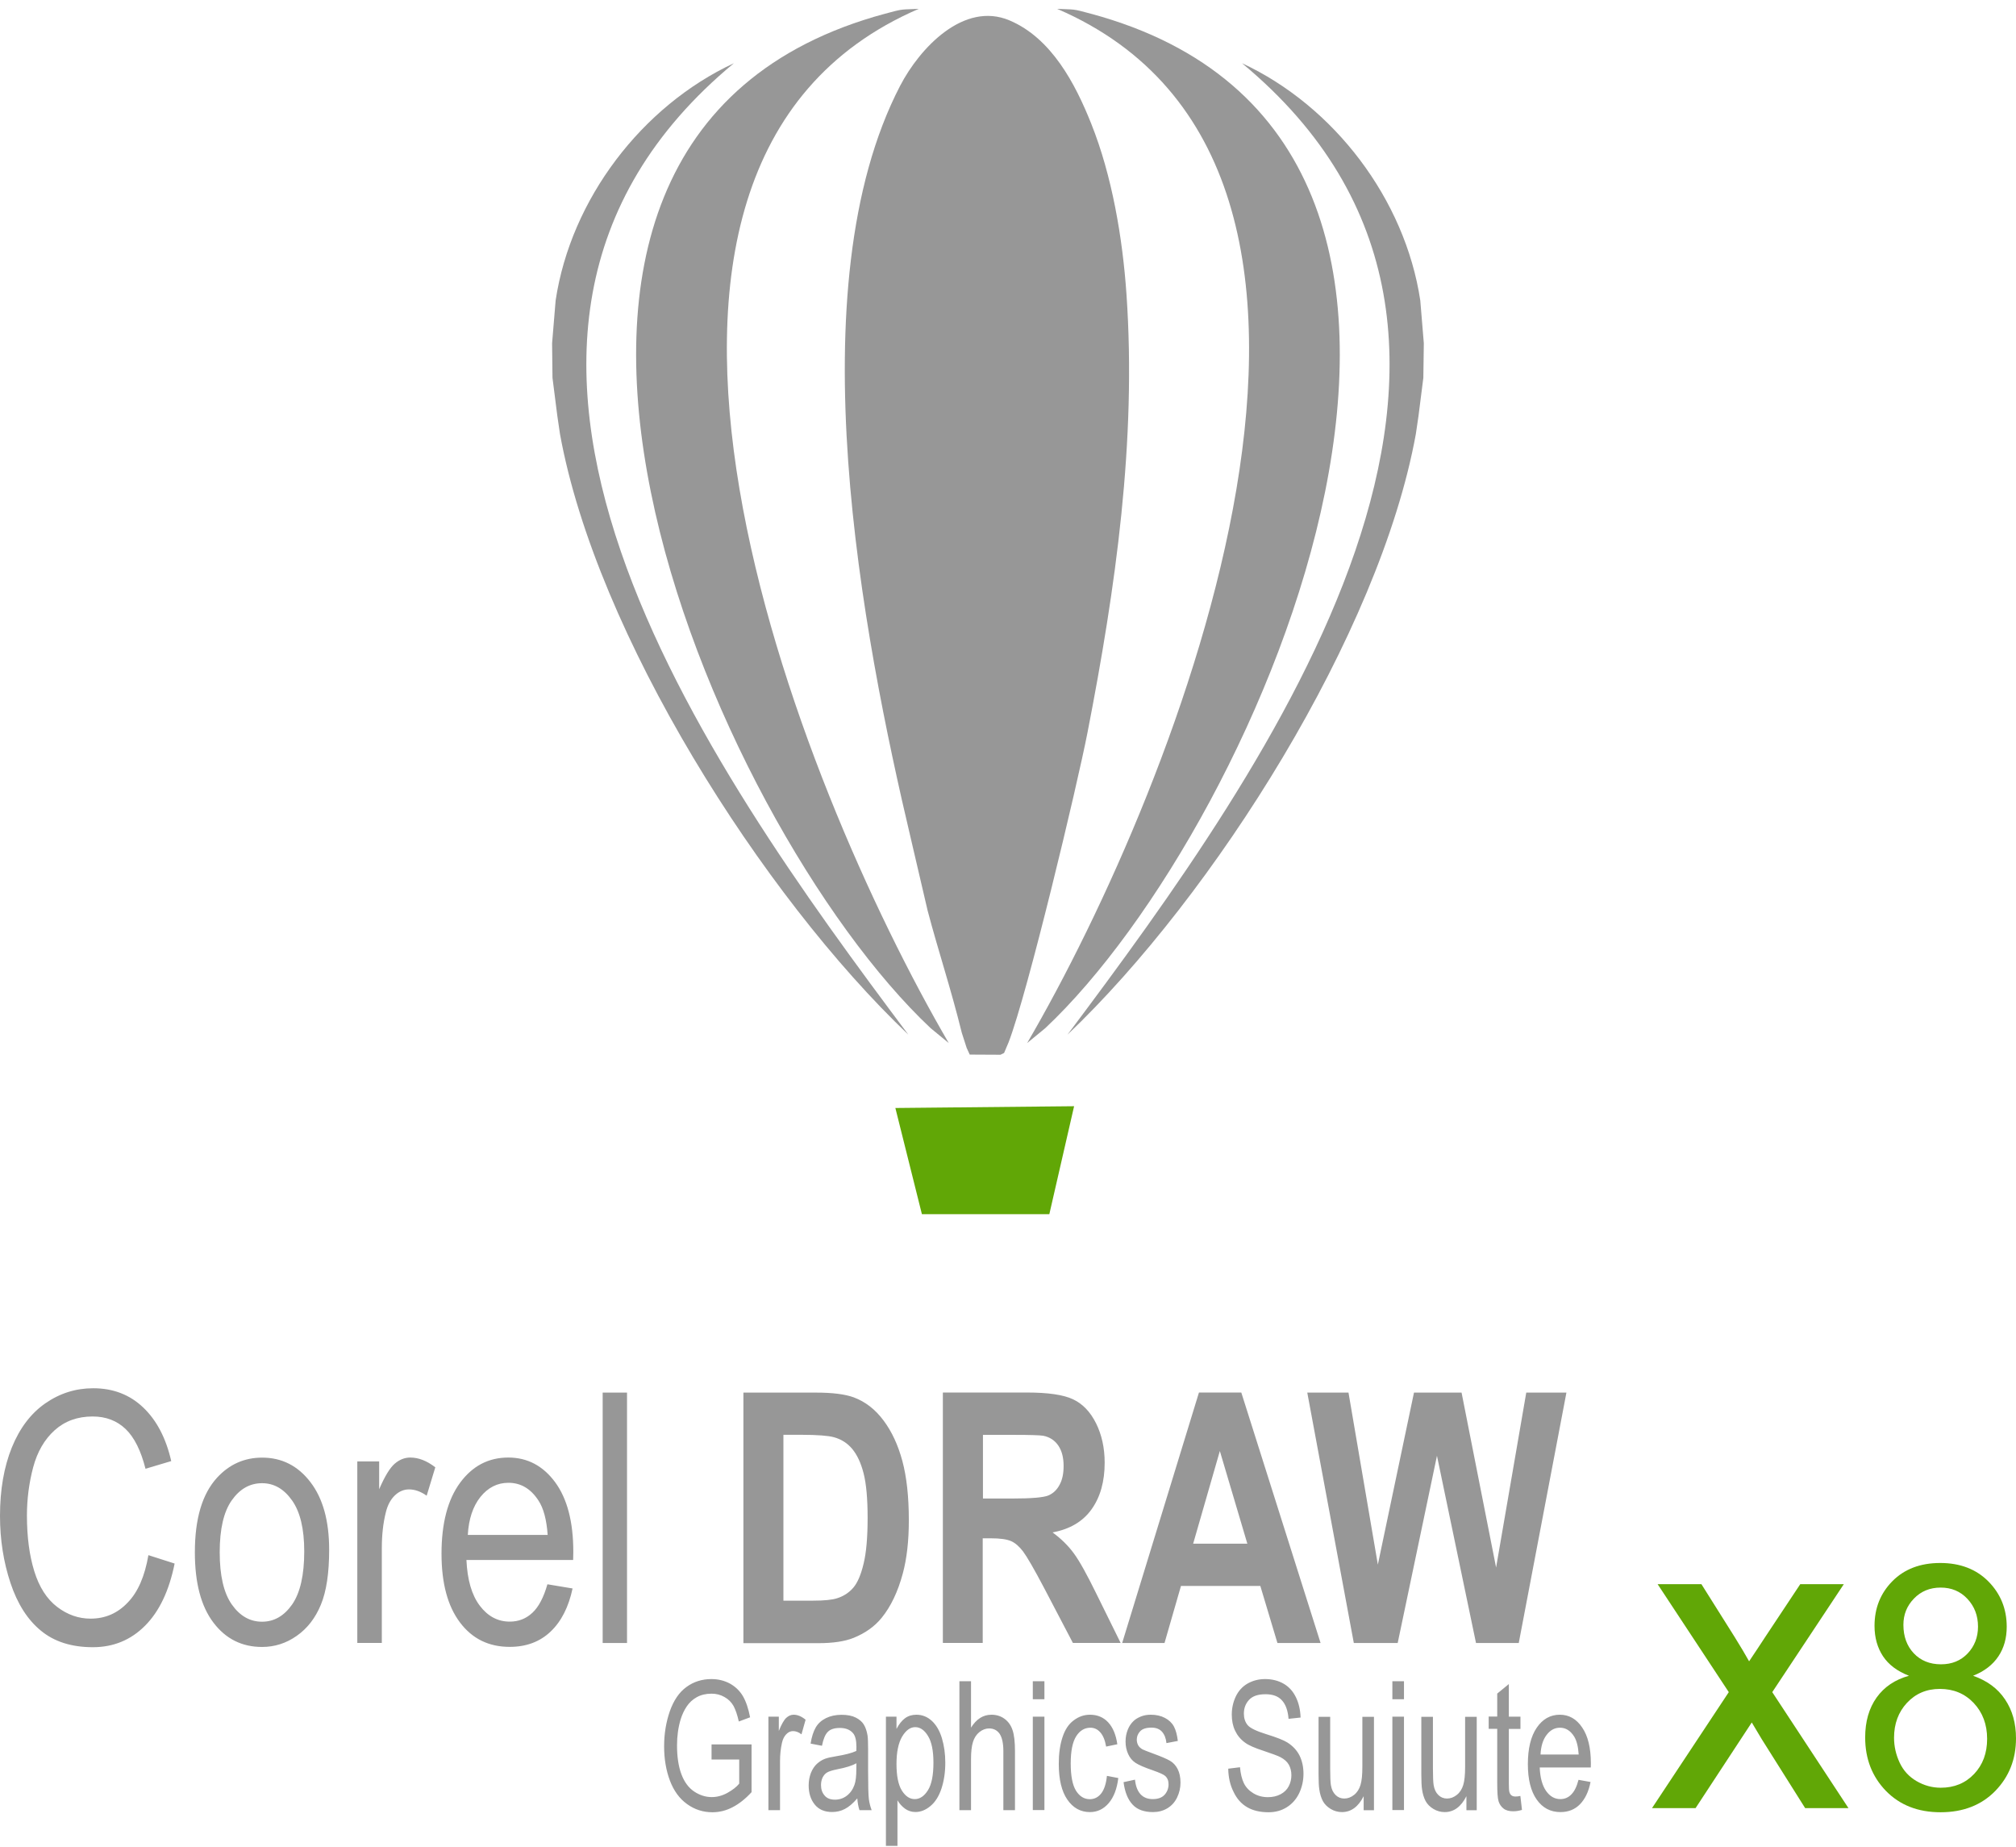
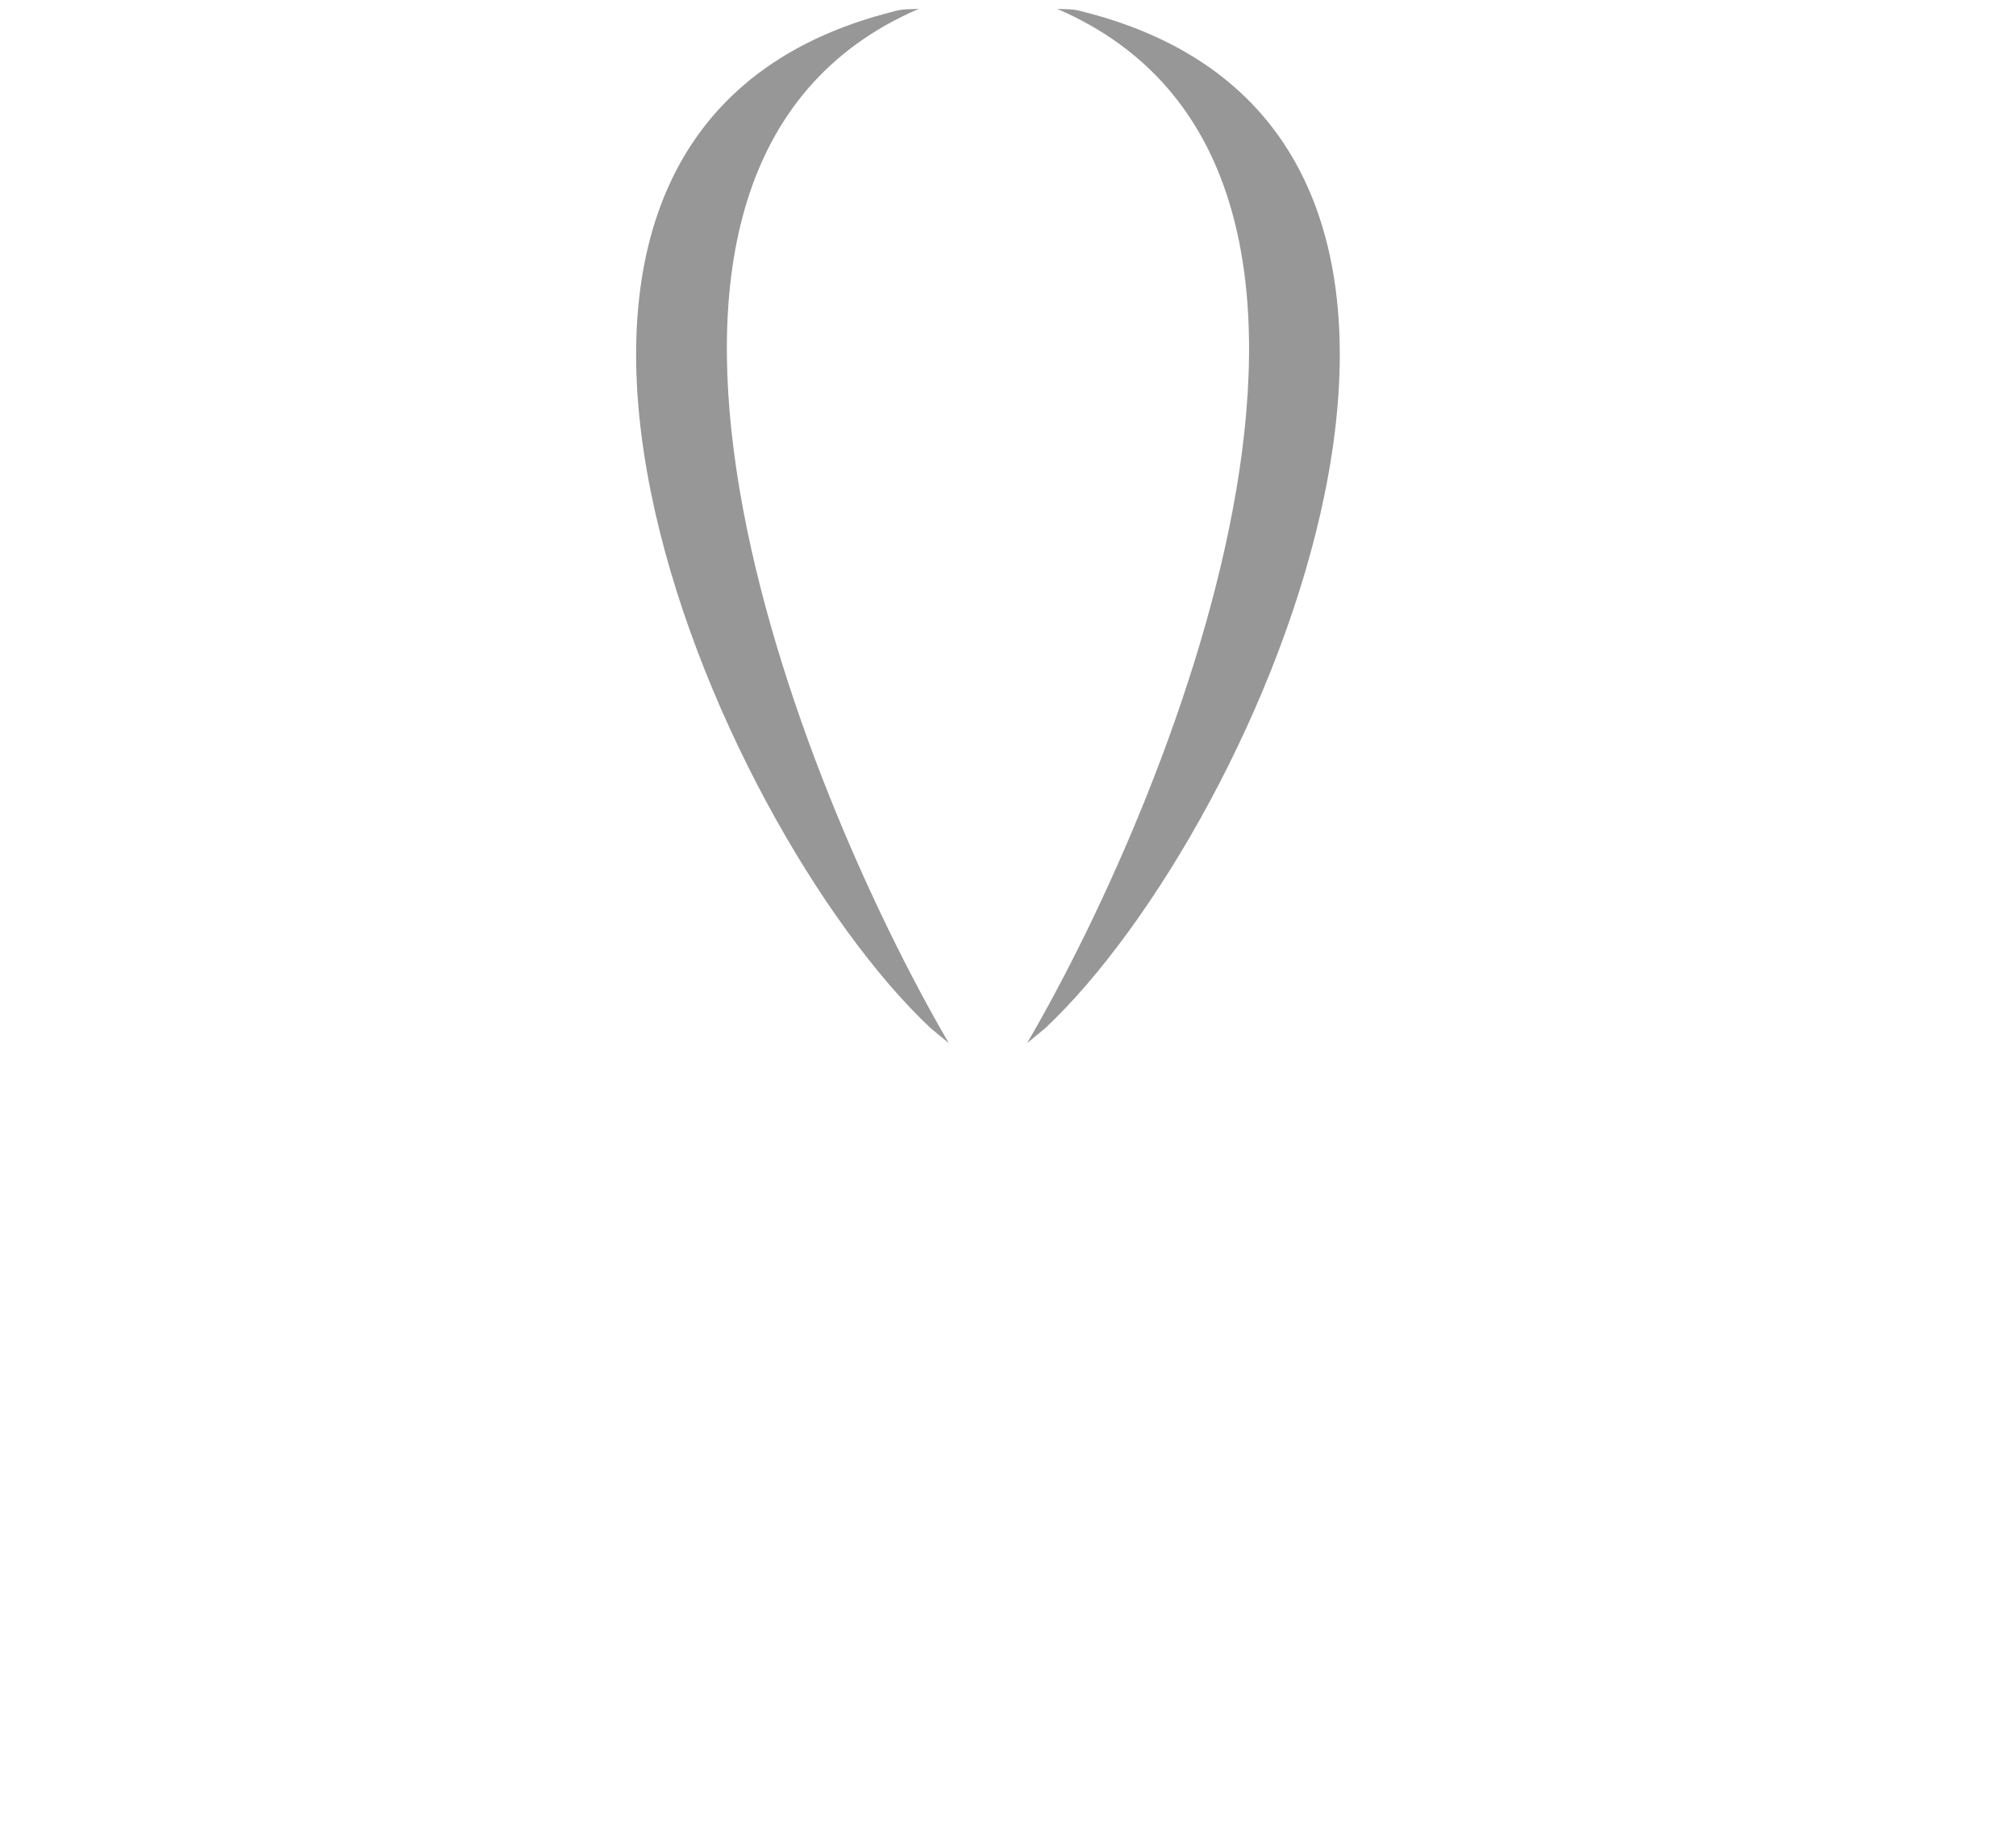
<svg xmlns="http://www.w3.org/2000/svg" height="2290" viewBox=".2 -3 2499.5 2286.8" width="2500">
-   <path d="m184.2 1923.4 32.5 10.4c-6.8 33.7-19 59.4-36.7 77.1-17.6 17.7-39.2 26.6-64.7 26.6-26.4 0-47.8-6.8-64.4-20.5-16.6-13.6-29.1-33.3-37.7-59.1-8.6-25.9-13-53.6-13-83.2 0-32.3 4.9-60.5 14.6-84.6 9.8-24.1 23.6-42.4 41.6-54.9s37.8-18.7 59.4-18.7c24.5 0 45.2 7.9 61.8 23.7 16.7 15.8 28.4 38 34.9 66.6l-31.9 9.5c-5.7-22.5-13.9-39-24.7-49.3s-24.4-15.5-40.8-15.5c-18.8 0-34.5 5.7-47.2 17.1-12.6 11.4-21.5 26.8-26.6 46-5.1 19.3-7.7 39.2-7.7 59.6 0 26.4 3 49.4 9.1 69.1s15.5 34.4 28.3 44.2 26.6 14.6 41.5 14.6c18.2 0 33.5-6.7 46-19.9 12.7-13 21.2-32.6 25.7-58.8zm57.6-3.6c0-41.6 9.1-72.3 27.5-92.4 15.2-16.6 33.9-24.9 55.9-24.9 24.4 0 44.4 10.1 59.9 30.4 15.5 20.2 23.2 48.1 23.2 83.8 0 28.9-3.4 51.6-10.3 68.2-6.8 16.5-16.8 29.4-30 38.6-13.1 9.2-27.4 13.7-42.9 13.7-24.9 0-45-10-60.3-30.2-15.4-20.3-23-49.3-23-87.2zm30.8.1c0 28.8 5 50.3 14.9 64.5 10 14.3 22.5 21.5 37.6 21.5 15 0 27.4-7.2 37.4-21.5 9.9-14.4 14.9-36.3 14.9-65.7 0-27.8-5-48.8-15-63-10-14.3-22.4-21.5-37.3-21.5-15.1 0-27.6 7.1-37.6 21.3s-14.9 35.7-14.9 64.4zm170.6 112.4v-225.1h27.1v34.5c6.9-16 13.3-26.5 19.2-31.6s12.3-7.7 19.4-7.7c10.2 0 20.5 4 31 12.1l-10.7 35.2c-7.3-5.2-14.6-7.8-21.9-7.8-6.6 0-12.4 2.5-17.6 7.5s-8.9 11.9-11.1 20.8c-3.4 13.5-5 28.3-5 44.4v117.6h-30.4zm235.7-72.8 31.2 5.2c-4.9 22.9-13.9 40.8-27.2 53.4-13.2 12.6-30.1 19-50.8 19-25.9 0-46.5-10.1-61.7-30.4-15.2-20.2-22.8-48.6-22.8-85.1 0-37.7 7.7-67.1 23-87.9 15.4-20.9 35.3-31.3 59.8-31.3 23.7 0 43 10.2 58.1 30.6 15 20.5 22.5 49.2 22.5 86.3 0 2.2-.1 5.6-.2 10.1h-132.3c1.1 24.6 6.6 43.6 16.6 56.7 9.9 13.1 22.3 19.7 37.1 19.7 11 0 20.4-3.7 28.2-11.1 7.7-7.2 13.9-19 18.5-35.2zm-98.7-61.2h99c-1.3-18.9-5.1-33.1-11.4-42.6-9.5-14.7-22-22-37.2-22-13.8 0-25.4 5.9-34.8 17.6-9.3 11.7-14.5 27.4-15.6 47zm167.2 134v-310.4h30.2v310.4zm174.4-310.4h90.3c20.4 0 35.9 2 46.6 5.9 14.3 5.3 26.7 14.9 36.9 28.6 10.3 13.7 18 30.4 23.4 50.3 5.3 19.8 8 44.3 8 73.4 0 25.6-2.5 47.6-7.5 66.1-6.1 22.6-14.8 40.9-26.2 54.9-8.6 10.6-20.2 18.9-34.7 24.8-10.9 4.4-25.5 6.6-43.7 6.6h-93v-310.6zm49.7 52.4v205.5h36.8c13.8 0 23.7-1 29.8-3 8-2.5 14.7-6.9 19.9-12.9 5.3-6.1 9.6-16 12.9-29.9 3.4-13.9 5-32.9 5-56.9s-1.7-42.3-5-55.2-8-22.8-14-30.1c-6-7.2-13.6-12.1-22.8-14.6-6.9-1.9-20.4-3-40.5-3h-22.1zm197.7 258v-310.5h104.3c26.2 0 45.3 2.8 57.1 8.4 11.9 5.6 21.4 15.5 28.5 29.7 7.1 14.3 10.7 30.6 10.7 48.9 0 23.3-5.4 42.6-16.2 57.7-10.8 15.2-26.9 24.7-48.4 28.7 10.7 7.9 19.5 16.5 26.4 26 7 9.5 16.3 26.3 28.1 50.4l29.9 60.6h-59.2l-35.5-67.8c-12.7-24.1-21.5-39.2-26.2-45.5-4.7-6.2-9.7-10.6-14.9-12.9-5.3-2.3-13.6-3.5-25.1-3.5h-10.1v129.7h-49.4zm49.6-179.1h36.7c23.7 0 38.5-1.3 44.5-3.8 5.9-2.5 10.6-6.9 13.9-13.2 3.4-6.2 5-14 5-23.3 0-10.5-2.2-18.9-6.6-25.4-4.4-6.4-10.6-10.5-18.6-12.1-4.1-.7-16.1-1.1-36.1-1.1h-38.7v78.9zm418.7 179.1h-53.5l-21.2-70.7h-98.4l-20.4 70.7h-52.5l95.2-310.5h52.5zm-90.8-123.1-34.1-114.9-33.1 114.9zm132 123.1-57.7-310.4h51.1l36.4 213.2 44.8-213.2h59l42.8 216.8 37.4-216.8h49.8l-59.1 310.4h-53l-48.4-232.1-48.7 232.1zm-796.3 144.4v-18.7h49.6v59.2c-7.6 8.3-15.5 14.5-23.6 18.7s-16.4 6.2-24.9 6.2c-11.5 0-22-3.3-31.4-10.1-9.4-6.7-16.5-16.4-21.3-29.1s-7.2-26.9-7.2-42.6c0-15.5 2.4-30 7.1-43.5 4.8-13.5 11.6-23.5 20.6-30 8.9-6.5 19.3-9.8 30.9-9.8 8.5 0 16.1 1.9 23 5.6 6.8 3.8 12.2 9 16.1 15.6 3.9 6.7 6.8 15.4 8.9 26.2l-14 5.2c-1.8-8.1-4-14.5-6.5-19.2-2.6-4.6-6.3-8.4-11.2-11.1-4.8-2.8-10.2-4.2-16.1-4.2-7.1 0-13.2 1.5-18.4 4.4s-9.3 6.8-12.5 11.6-5.6 10.1-7.4 15.8c-3 9.9-4.5 20.6-4.5 32.2 0 14.3 1.8 26.2 5.4 35.8s8.8 16.7 15.7 21.4c6.9 4.6 14.2 7 21.9 7 6.7 0 13.3-1.8 19.6-5.3 6.4-3.6 11.2-7.3 14.5-11.4v-29.9zm70.5 62.7v-115.8h12.9v17.7c3.3-8.2 6.4-13.6 9.2-16.2s5.9-3.9 9.2-3.9c4.9 0 9.8 2.1 14.8 6.2l-5.1 18.1c-3.5-2.7-7-4-10.5-4-3.1 0-5.9 1.3-8.4 3.9s-4.3 6.1-5.3 10.7c-1.6 7-2.4 14.6-2.4 22.9v60.5h-14.4zm110.2-14.5c-5.3 6.2-10.5 10.6-15.4 13.1-4.9 2.6-10.2 3.8-15.9 3.8-9.3 0-16.5-3.1-21.5-9.3s-7.5-14.1-7.5-23.7c0-5.6 1-10.8 2.8-15.5 1.9-4.7 4.4-8.4 7.4-11.2 3.1-2.8 6.5-5 10.4-6.4 2.8-1 7.1-2 12.8-2.9 11.6-1.9 20.2-4.1 25.7-6.7.1-2.7.1-4.4.1-5.1 0-8-1.4-13.6-4.1-16.8-3.7-4.4-9.2-6.6-16.4-6.6-6.8 0-11.8 1.6-15 4.9-3.2 3.2-5.6 9-7.2 17.2l-14.1-2.7c1.3-8.2 3.4-14.9 6.3-19.9 2.9-5.1 7.2-8.9 12.8-11.7 5.5-2.7 12-4.1 19.3-4.1s13.2 1.2 17.7 3.5 7.9 5.2 10 8.8c2.1 3.5 3.6 8 4.5 13.4.5 3.3.7 9.4.7 18v26c0 18.2.3 29.7.9 34.5.6 4.9 1.8 9.5 3.5 14h-15.1c-1.4-4.2-2.3-9-2.7-14.6zm-1.1-43.5c-5.2 2.9-13.1 5.4-23.6 7.4-5.9 1.2-10.2 2.5-12.6 3.9-2.5 1.4-4.3 3.6-5.7 6.3-1.3 2.8-2 5.9-2 9.3 0 5.2 1.4 9.5 4.4 13 2.9 3.5 7.2 5.2 12.8 5.2 5.5 0 10.5-1.6 14.8-4.9s7.5-7.8 9.5-13.5c1.6-4.4 2.3-10.9 2.3-19.5zm36.6 102.4v-160.2h13.1v15.2c3.1-5.9 6.6-10.3 10.5-13.2s8.6-4.4 14.1-4.4c7.3 0 13.6 2.5 19.2 7.6 5.5 5.1 9.7 12.2 12.5 21.5s4.2 19.4 4.2 30.4c0 11.8-1.6 22.4-4.7 31.9-3.1 9.4-7.6 16.7-13.6 21.7-5.9 5-12.2 7.5-18.7 7.5-4.8 0-9.1-1.4-12.9-4.1-3.8-2.8-6.9-6.2-9.4-10.4v56.5zm13.1-101.6c0 14.8 2.2 25.8 6.6 32.9s9.8 10.7 16 10.7c6.4 0 11.8-3.7 16.4-11 4.6-7.4 6.8-18.7 6.8-34.2 0-14.7-2.2-25.7-6.7-33-4.4-7.3-9.7-11-15.9-11-6.1 0-11.5 3.9-16.2 11.7-4.6 7.8-7 19.1-7 33.9zm78 57.2v-159.7h14.4v57.5c6.7-10.7 15.1-16 25.3-16 6.2 0 11.7 1.7 16.3 5.1s7.9 8 9.9 14c2 5.9 3 14.6 3 25.9v73.3h-14.4v-73.2c0-9.8-1.6-16.9-4.6-21.4-3.1-4.5-7.5-6.7-13.1-6.7-4.2 0-8.2 1.5-12 4.5-3.7 3-6.4 7.1-8 12.3-1.6 5.1-2.4 12.2-2.4 21.3v63.2h-14.4zm91-137.4v-22.3h14.4v22.3zm0 137.4v-115.8h14.4v115.8zm91.9-42.4 14.1 2.7c-1.6 13.2-5.5 23.5-11.8 31-6.4 7.5-14.2 11.2-23.4 11.2-11.6 0-20.9-5.2-28-15.5s-10.6-25.1-10.6-44.4c0-12.5 1.5-23.4 4.6-32.8 3-9.3 7.6-16.4 13.9-21 6.2-4.7 12.9-7 20.2-7 9.2 0 16.8 3.2 22.6 9.5 5.9 6.4 9.6 15.4 11.3 27.1l-13.9 2.9c-1.3-7.8-3.7-13.6-7.1-17.5s-7.5-5.9-12.3-5.9c-7.3 0-13.2 3.5-17.7 10.6s-6.8 18.3-6.8 33.6c0 15.5 2.2 26.8 6.5 33.8 4.4 7 10.1 10.6 17.1 10.6 5.7 0 10.4-2.3 14.2-7.1 3.7-4.7 6.1-12 7.1-21.8zm20.6 7.8 14.2-3.1c.8 7.8 3 13.7 6.7 17.9 3.7 4.1 8.8 6.2 15.3 6.2 6.6 0 11.5-1.8 14.8-5.5 3.2-3.6 4.8-8 4.8-12.9 0-4.4-1.4-7.9-4.3-10.4-2-1.8-6.9-3.9-14.7-6.7-10.5-3.6-17.8-6.7-21.9-9.4s-7.1-6.3-9.2-11c-2.1-4.6-3.2-9.8-3.2-15.5 0-5.2.9-9.9 2.6-14.3s4.1-8 7.1-10.9c2.2-2.2 5.3-4.1 9.1-5.7 3.9-1.6 8-2.3 12.4-2.3 6.7 0 12.5 1.3 17.5 3.9s8.8 6.2 11.2 10.6c2.4 4.5 4 10.5 4.9 18l-14.1 2.7c-.6-6-2.5-10.7-5.5-14.1-3.1-3.4-7.4-5.1-13-5.1-6.6 0-11.3 1.5-14.1 4.5s-4.2 6.5-4.2 10.4c0 2.5.6 4.8 1.7 6.9 1.2 2.1 3 3.8 5.5 5.2 1.4.7 5.6 2.4 12.7 5 10.1 3.7 17.2 6.7 21.3 9.1 4 2.3 7.2 5.8 9.5 10.3s3.5 10.1 3.5 16.8c0 6.5-1.4 12.6-4.2 18.4s-6.8 10.2-12.1 13.4-11.3 4.7-17.9 4.7c-11 0-19.5-3.1-25.2-9.3-5.9-6.3-9.6-15.5-11.2-27.8zm129.8-16.7 14.6-1.8c.7 8 2.3 14.6 4.8 19.8 2.5 5.1 6.5 9.3 11.8 12.5s11.3 4.8 18 4.8c5.9 0 11.1-1.2 15.7-3.6 4.5-2.4 7.9-5.7 10.1-9.9s3.3-8.8 3.3-13.7c0-5-1.1-9.3-3.2-13.1-2.1-3.7-5.6-6.8-10.6-9.4-3.1-1.6-10.1-4.2-20.9-7.8-10.8-3.5-18.3-6.8-22.6-10-5.6-4-9.7-9-12.5-14.9s-4.1-12.6-4.1-19.9c0-8.1 1.7-15.6 5-22.6 3.4-7 8.2-12.3 14.7-16 6.4-3.6 13.6-5.5 21.5-5.5 8.7 0 16.3 1.9 23 5.7 6.6 3.8 11.7 9.4 15.3 16.8s5.5 15.8 5.8 25.2l-14.9 1.6c-.8-10.1-3.5-17.7-8.1-22.8-4.6-5.2-11.4-7.7-20.4-7.7-9.4 0-16.2 2.3-20.5 7s-6.4 10.3-6.4 17c0 5.7 1.5 10.4 4.6 14.2 3 3.7 10.8 7.5 23.4 11.4s21.3 7.3 25.9 10.2c6.8 4.3 11.8 9.7 15.1 16.2 3.2 6.5 4.9 14.1 4.9 22.6s-1.8 16.5-5.3 24c-3.6 7.5-8.7 13.3-15.4 17.5s-14.2 6.2-22.6 6.2c-10.6 0-19.5-2.1-26.6-6.3-7.2-4.2-12.8-10.5-16.8-19-4.3-8.5-6.4-18-6.6-28.7zm167.9 51.3v-17.2c-6.6 13.1-15.6 19.7-26.9 19.7-5 0-9.7-1.3-14-3.9s-7.6-5.9-9.7-9.8c-2.1-4-3.6-8.8-4.4-14.5-.6-3.9-.9-10-.9-18.3v-71.6h14.4v64.1c0 10.2.3 17.1.9 20.7.9 5.2 2.8 9.2 5.8 12.1 2.9 2.9 6.5 4.4 10.8 4.4s8.3-1.5 12.1-4.5 6.4-7.1 8-12.3 2.3-12.7 2.3-22.6v-61.9h14.4v115.8h-12.8zm35.6-137.4v-22.3h14.4v22.3zm0 137.4v-115.8h14.4v115.8zm91.8 0v-17.2c-6.6 13.1-15.6 19.7-26.9 19.7-5 0-9.7-1.3-14-3.9s-7.6-5.9-9.7-9.8c-2.1-4-3.6-8.8-4.4-14.5-.6-3.9-.9-10-.9-18.3v-71.6h14.4v64.1c0 10.2.3 17.1.9 20.7.9 5.2 2.8 9.2 5.8 12.1 2.9 2.9 6.5 4.4 10.8 4.4s8.3-1.5 12.1-4.5 6.4-7.1 8-12.3 2.3-12.7 2.3-22.6v-61.9h14.4v115.8h-12.8zm66.9-17.5 2 17.3c-4 1.2-7.7 1.7-10.8 1.7-5.2 0-9.2-1.1-12.1-3.4s-4.9-5.2-6.1-8.9-1.7-11.4-1.7-23.2v-66.7h-10.6v-15.2h10.6v-28.5l14.4-11.8v40.4h14.4v15.2h-14.4v67.8c0 5.6.2 9.2.8 10.8.5 1.6 1.3 2.9 2.5 3.8 1.1.9 2.8 1.4 4.9 1.4 1.4.1 3.5-.2 6.1-.7zm72.1-20 14.9 2.7c-2.3 11.8-6.7 21-13 27.5s-14.4 9.8-24.3 9.8c-12.4 0-22.2-5.2-29.5-15.6s-10.9-25-10.9-43.8c0-19.4 3.7-34.5 11-45.2s16.9-16.1 28.6-16.1c11.3 0 20.6 5.2 27.7 15.8 7.2 10.5 10.8 25.3 10.8 44.4 0 1.2 0 2.9-.1 5.2h-63.3c.5 12.7 3.2 22.4 7.9 29.1s10.6 10.1 17.7 10.1c5.3 0 9.8-1.9 13.5-5.7 3.9-3.8 6.8-9.8 9-18.2zm-47.1-31.4h47.3c-.6-9.7-2.5-17-5.4-21.9-4.6-7.5-10.5-11.3-17.8-11.3-6.6 0-12.1 3-16.6 9-4.6 6-7 14.1-7.5 24.2z" fill="#979797" />
-   <path d="m2048.4 2237 95.2-143.8-88.2-133.8h54.3l41.2 65.5c7.6 12.3 13.6 22.3 17.9 30.1 7.5-11.1 14.1-21.2 20-30.2l43.4-65.4h54l-88.7 133.8 94.5 143.8h-53.7l-53.9-85.6-12.3-20.6-69.7 106.2zm318.6-164.1c-14.5-5.6-25.2-13.7-32.2-24.2-6.9-10.5-10.5-23-10.5-37.6 0-22.1 7.4-40.5 22.2-55.5 14.9-15 34.6-22.5 59.3-22.5s44.7 7.7 59.8 23c15.1 15.4 22.6 34 22.6 56.1 0 14-3.4 26.3-10.3 36.6-6.9 10.4-17.3 18.5-31.4 24.1 17.4 6.1 30.6 15.8 39.6 29.3 9.1 13.5 13.6 29.5 13.6 48.3 0 25.9-8.6 47.6-25.7 65.2-17.2 17.6-39.8 26.4-67.8 26.4s-50.5-8.8-67.8-26.5c-17.1-17.7-25.7-39.7-25.7-66.2 0-19.7 4.7-36.1 14.1-49.4 9.5-13.3 22.9-22.3 40.2-27.1zm-6.9-63.1c0 14.4 4.3 26.1 12.8 35.2 8.6 9.1 19.9 13.7 33.8 13.7 13.6 0 24.5-4.5 33.1-13.5 8.5-9 12.8-20.1 12.8-33.2 0-13.7-4.4-25.1-13.2-34.5-8.7-9.3-19.8-13.9-33.1-13.9-13.4 0-24.5 4.6-33.2 13.7-8.7 9-13 19.8-13 32.5zm-11.6 139.9c0 10.6 2.3 20.9 6.9 30.8s11.6 17.5 21 23c9.3 5.4 19.4 8.2 30 8.2 16.8 0 30.6-5.7 41.4-17.1s16.1-25.9 16.1-43.5c0-17.9-5.6-32.7-16.6-44.4-11.1-11.7-25.1-17.5-42-17.5-16.5 0-30.1 5.8-40.8 17.3-10.6 11.4-16 25.9-16 43.2z" fill="#61a706" />
  <g clip-rule="evenodd" fill-rule="evenodd">
-     <path d="m1110.3 1369.1 32.9 131.6h158l30.7-133.8z" fill="#61a706" />
-     <path d="m1192.7 1276 6 18.6 3.8 8.3 38.1.2 4.5-2.2 5.5-13c23.5-60.5 85.2-318.7 98-384.6 34.8-178.8 60.9-361 48.2-543.6-4.8-69-17.8-146.1-43.6-210.6-19.7-49.5-49.3-106.2-101.4-128.2-56.6-23.9-111.2 34.1-135.6 81.1-129.5 249.5-46.8 679.8 13.7 934.9l20.4 87.5c13.4 50.7 28.6 95.7 42.4 151.6z" fill="#979797" />
    <path d="m1176.5 1288.6-22.5-18.5c-268.8-252.4-637.4-1101-56.4-1257.5 23.7-6.4 18.8-4.9 41.7-6-456.5 196.7-148.5 963.6 37.2 1282zm97.2 0 22.5-18.5c268.8-252.4 637.4-1101 56.4-1257.5-23.7-6.4-18.8-4.9-41.7-6 456.5 196.7 148.6 963.6-37.2 1282z" fill="#979797" />
-     <path d="m910.1 74c-114.3 53.2-202.1 168.7-221 294l-4.4 53.2.5 42.8 6 47.2 3.3 22.5c45 247.7 250.8 572.4 431.9 744.5-250.4-334.1-628.3-862.6-216.3-1204.2zm630 0c114.3 53.2 202.1 168.7 221 294l4.4 53.2-.6 42.8-6 47.2-3.3 22.5c-45 247.7-250.8 572.4-431.9 744.5 250.5-334.1 628.4-862.6 216.4-1204.2z" fill="#979797" />
  </g>
</svg>